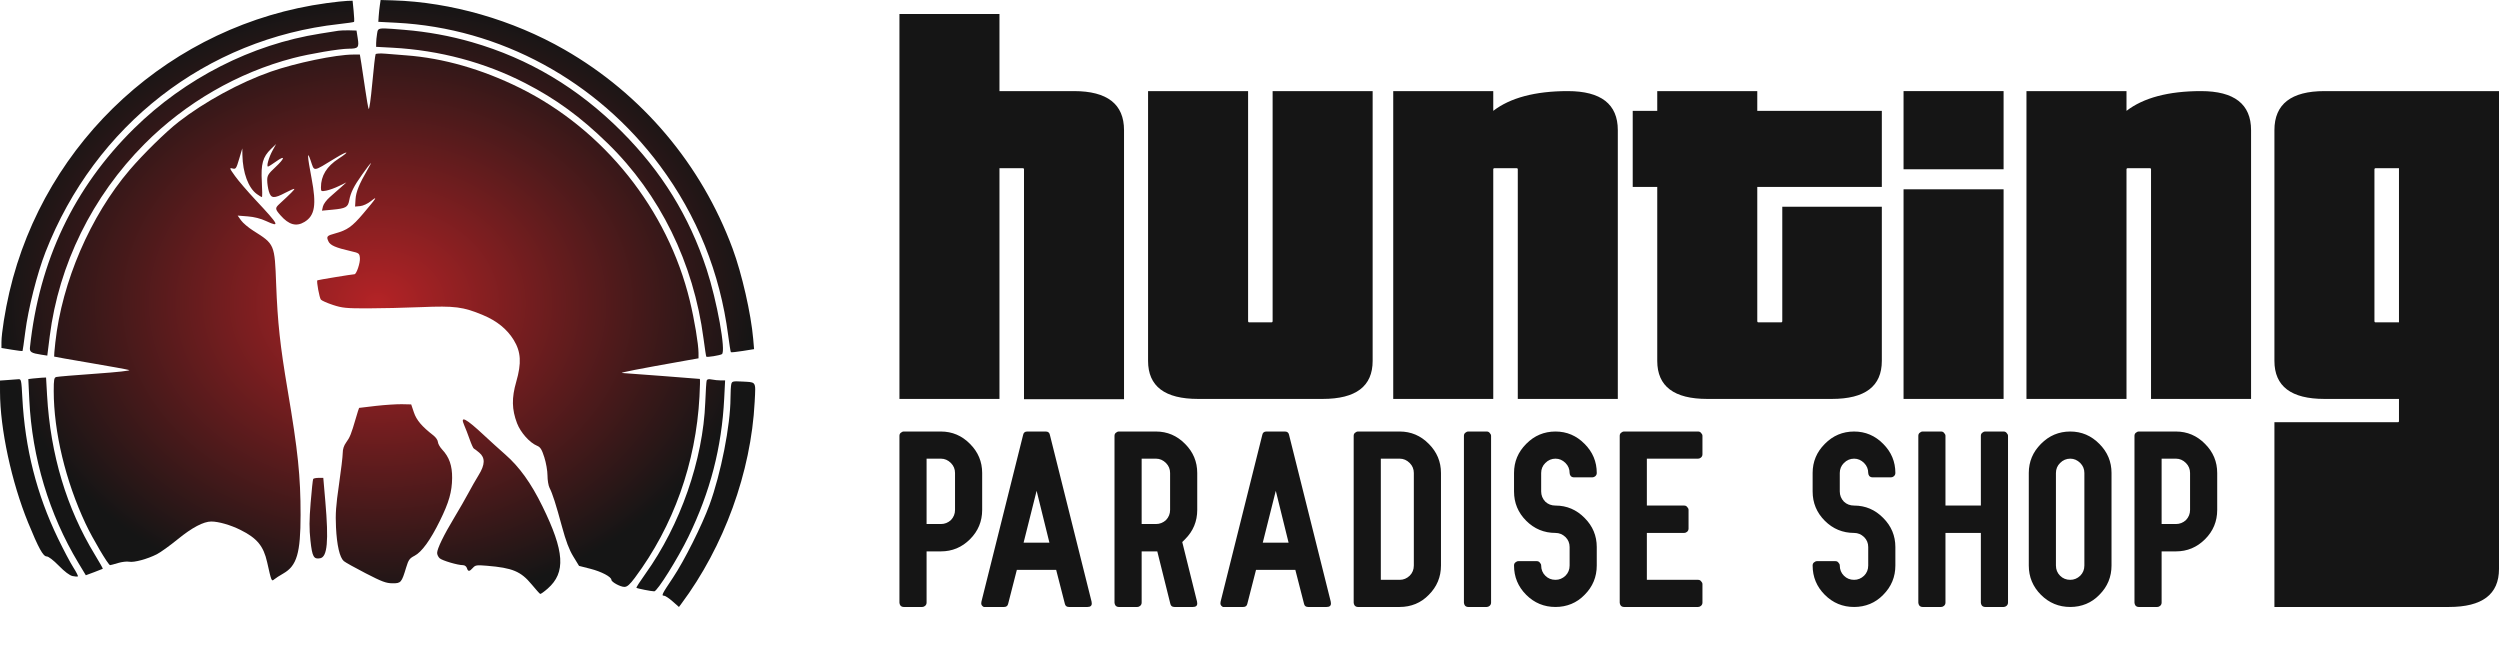
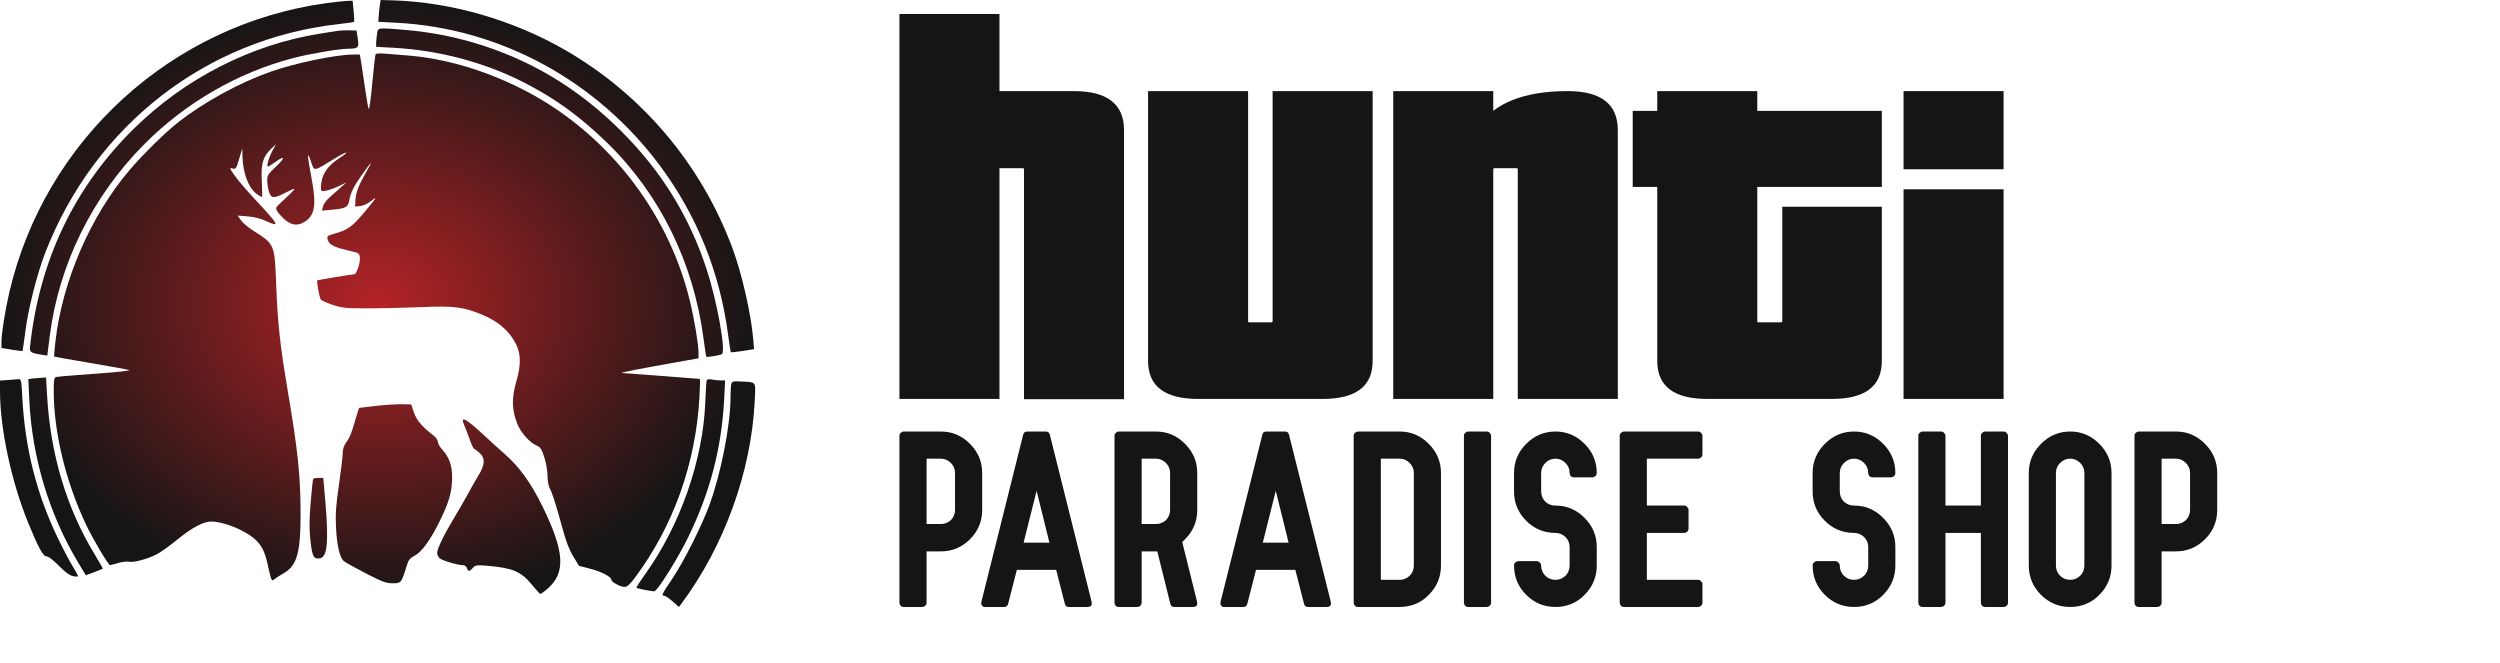
<svg xmlns="http://www.w3.org/2000/svg" width="1248" height="331" viewBox="0 0 1248 331" fill="none">
  <path d="M914.442 199.144H852.265C835.7 199.144 827.297 192.892 827.297 180.146V93.333H815.054V55.337H827.297V45.477H877.232V55.337H939.409V93.333H877.232V160.427C877.232 160.667 877.472 160.908 877.712 160.908H889.235C889.475 160.908 889.715 160.667 889.715 160.427V103.192H939.409V180.146C939.409 192.892 931.007 199.144 914.442 199.144Z" fill="#151515" />
-   <path d="M1123.73 199.144H1073.79V84.435C1073.79 84.194 1073.55 83.954 1073.31 83.954H1062.03C1061.79 83.954 1061.55 84.194 1061.55 84.435V199.144H1011.61V45.477H1061.55V55.337C1069.95 48.844 1082.43 45.477 1098.76 45.477C1115.32 45.477 1123.73 51.97 1123.73 64.956V199.144Z" fill="#151515" />
-   <path d="M1222.53 303H1135.39V210.764H1197.09C1197.33 210.764 1197.57 210.523 1197.57 210.283V199.144H1160.36C1143.79 199.144 1135.39 192.892 1135.39 180.146V64.956C1135.39 51.97 1143.79 45.477 1160.36 45.477H1247.5V284.002C1247.5 296.748 1239.1 303 1222.53 303ZM1197.57 160.908V83.954H1185.8C1185.56 83.954 1185.32 84.194 1185.32 84.435V160.427C1185.32 160.667 1185.56 160.908 1185.8 160.908H1197.57Z" fill="#151515" />
  <path fill-rule="evenodd" clip-rule="evenodd" d="M511.178 84.435V199.283H561.112V64.956C561.112 51.97 552.709 45.477 536.145 45.477H498.934V7H449V199.144H498.934V83.954H510.698C510.938 83.954 511.178 84.194 511.178 84.435ZM598.082 199.144H660.26C676.825 199.144 685.227 192.892 685.227 180.146V45.477H635.293V160.427C635.293 160.667 635.053 160.908 634.813 160.908H623.53C623.29 160.908 623.049 160.667 623.049 160.427V45.477H573.115V180.146C573.115 192.892 581.518 199.144 598.082 199.144Z" fill="#151515" />
  <path d="M757.678 199.144V84.435C757.678 84.194 757.438 83.954 757.198 83.954H745.914C745.674 83.954 745.434 84.194 745.434 84.435V199.144H695.5V45.477H745.434V55.337C753.837 48.844 766.32 45.477 782.645 45.477C799.209 45.477 807.612 51.97 807.612 64.956V199.144H757.678Z" fill="#151515" />
  <path fill-rule="evenodd" clip-rule="evenodd" d="M950.253 199.144H1000.19V94.5H950.253V199.144ZM1000.19 84.5V45.477H950.253V84.5H1000.19Z" fill="#151515" />
  <path d="M469.704 261.592C471.583 261.592 473.245 260.941 474.69 259.641C476.063 258.195 476.75 256.497 476.75 254.546V236.118C476.75 234.167 476.063 232.505 474.69 231.132C473.245 229.687 471.583 228.964 469.704 228.964H462.55V261.592H469.704ZM449 300.832V217.582C449 216.932 449.217 216.426 449.65 216.064C450.156 215.631 450.662 215.414 451.168 215.414H469.704C475.341 215.414 480.183 217.474 484.229 221.593C488.276 225.64 490.3 230.481 490.3 236.118V254.546C490.3 260.255 488.276 265.133 484.229 269.18C480.183 273.227 475.341 275.25 469.704 275.25H462.55V300.832C462.55 301.482 462.297 302.024 461.791 302.458C461.357 302.819 460.888 303 460.382 303H451.168C450.518 303 449.976 302.783 449.542 302.35C449.181 301.844 449 301.338 449 300.832ZM523.873 270.914L517.477 245.007L510.974 270.914H523.873ZM489.944 300.29L510.757 217.04C510.974 215.956 511.66 215.414 512.816 215.414H522.03C523.186 215.414 523.873 215.956 524.09 217.04L544.902 300.29C544.975 300.651 545.011 300.977 545.011 301.266C545.011 302.422 544.288 303 542.843 303H533.629C532.473 303 531.786 302.458 531.569 301.374L527.233 284.464H507.613L503.277 301.374C503.06 302.458 502.374 303 501.218 303H492.004C491.715 303 491.426 303 491.137 303C490.848 302.928 490.522 302.675 490.161 302.241C489.944 301.952 489.836 301.591 489.836 301.157C489.836 300.868 489.872 300.579 489.944 300.29ZM577.066 261.592C578.945 261.592 580.607 260.941 582.053 259.641C583.426 258.195 584.112 256.497 584.112 254.546V236.118C584.112 234.167 583.426 232.505 582.053 231.132C580.607 229.687 578.945 228.964 577.066 228.964H569.912V261.592H577.066ZM590.182 270.589L597.554 300.29C597.626 300.651 597.662 300.977 597.662 301.266C597.662 302.422 596.939 303 595.494 303H586.28C585.124 303 584.437 302.458 584.221 301.374L577.717 275.25H569.912V300.832C569.912 301.482 569.659 302.024 569.153 302.458C568.72 302.819 568.25 303 567.744 303H558.53C557.88 303 557.338 302.783 556.904 302.35C556.543 301.844 556.362 301.338 556.362 300.832V217.582C556.362 216.932 556.579 216.426 557.013 216.064C557.518 215.631 558.024 215.414 558.53 215.414H577.066C582.703 215.414 587.545 217.474 591.592 221.593C595.639 225.64 597.662 230.481 597.662 236.118V254.546C597.662 260.255 595.639 265.133 591.592 269.18C591.158 269.613 590.688 270.083 590.182 270.589ZM643.267 270.914L636.872 245.007L630.368 270.914H643.267ZM609.339 300.29L630.151 217.04C630.368 215.956 631.054 215.414 632.211 215.414H641.425C642.581 215.414 643.267 215.956 643.484 217.04L664.297 300.29C664.369 300.651 664.405 300.977 664.405 301.266C664.405 302.422 663.682 303 662.237 303H653.023C651.867 303 651.18 302.458 650.964 301.374L646.628 284.464H627.008L622.672 301.374C622.455 302.458 621.768 303 620.612 303H611.398C611.109 303 610.82 303 610.531 303C610.242 302.928 609.917 302.675 609.555 302.241C609.339 301.952 609.23 301.591 609.23 301.157C609.23 300.868 609.266 300.579 609.339 300.29ZM698.737 289.45C700.616 289.45 702.278 288.764 703.723 287.391C705.096 286.018 705.783 284.319 705.783 282.296V236.118C705.783 234.167 705.096 232.505 703.723 231.132C702.278 229.687 700.616 228.964 698.737 228.964H689.306V289.45H698.737ZM675.757 300.832V217.582C675.757 216.932 675.973 216.426 676.407 216.064C676.913 215.631 677.419 215.414 677.924 215.414H698.737C704.374 215.414 709.216 217.474 713.262 221.593C717.309 225.64 719.333 230.481 719.333 236.118V282.296C719.333 288.005 717.309 292.883 713.262 296.93C711.311 298.953 709.107 300.471 706.65 301.482C704.193 302.494 701.555 303 698.737 303H677.924C677.274 303 676.732 302.783 676.299 302.35C675.937 301.844 675.757 301.338 675.757 300.832ZM730.793 300.832V217.582C730.793 216.932 731.009 216.426 731.443 216.064C731.949 215.631 732.455 215.414 732.961 215.414H742.174C742.825 215.414 743.331 215.667 743.692 216.173C744.126 216.606 744.342 217.076 744.342 217.582V300.832C744.342 301.482 744.089 302.024 743.584 302.458C743.15 302.819 742.68 303 742.174 303H732.961C732.31 303 731.768 302.783 731.335 302.35C730.973 301.844 730.793 301.338 730.793 300.832ZM776.506 303C770.797 303 765.919 300.977 761.873 296.93C757.826 292.883 755.802 288.005 755.802 282.296C755.802 281.646 756.019 281.14 756.453 280.778C756.959 280.345 757.464 280.128 757.97 280.128H767.184C767.835 280.128 768.34 280.381 768.702 280.887C769.135 281.32 769.352 281.79 769.352 282.296C769.352 284.319 770.039 286.018 771.412 287.391C772.785 288.764 774.483 289.45 776.506 289.45C778.385 289.45 780.047 288.764 781.493 287.391C782.866 286.018 783.552 284.319 783.552 282.296V273.082C783.552 271.131 782.866 269.469 781.493 268.096C780.047 266.723 778.385 266.036 776.506 266.036C770.797 266.036 765.919 264.013 761.873 259.966C757.826 255.919 755.802 251.041 755.802 245.332V236.118C755.802 230.481 757.826 225.64 761.873 221.593C765.919 217.474 770.797 215.414 776.506 215.414C782.143 215.414 786.985 217.474 791.032 221.593C795.079 225.64 797.102 230.481 797.102 236.118C797.102 236.769 796.849 237.311 796.343 237.744C795.91 238.105 795.44 238.286 794.934 238.286H785.72C785.07 238.286 784.528 238.069 784.094 237.636C783.733 237.13 783.552 236.624 783.552 236.118C783.552 234.167 782.866 232.505 781.493 231.132C780.047 229.687 778.385 228.964 776.506 228.964C774.555 228.964 772.857 229.687 771.412 231.132C770.039 232.505 769.352 234.167 769.352 236.118V245.332C769.352 247.283 770.039 248.981 771.412 250.427C772.785 251.728 774.483 252.378 776.506 252.378C782.143 252.378 786.985 254.438 791.032 258.557C795.079 262.604 797.102 267.445 797.102 273.082V282.296C797.102 288.005 795.079 292.883 791.032 296.93C789.081 298.953 786.876 300.471 784.419 301.482C781.962 302.494 779.325 303 776.506 303ZM808.562 300.832V217.582C808.562 216.932 808.779 216.426 809.212 216.064C809.718 215.631 810.224 215.414 810.73 215.414H847.694C848.344 215.414 848.85 215.667 849.211 216.173C849.645 216.606 849.862 217.076 849.862 217.582V226.796C849.862 227.446 849.609 227.988 849.103 228.422C848.669 228.783 848.2 228.964 847.694 228.964H822.112V252.378H840.756C841.407 252.378 841.913 252.631 842.274 253.137C842.707 253.57 842.924 254.04 842.924 254.546V263.868C842.924 264.519 842.671 265.061 842.165 265.494C841.732 265.855 841.262 266.036 840.756 266.036H822.112V289.45H847.694C848.344 289.45 848.85 289.703 849.211 290.209C849.645 290.643 849.862 291.112 849.862 291.618V300.832C849.862 301.482 849.609 302.024 849.103 302.458C848.669 302.819 848.2 303 847.694 303H810.73C810.08 303 809.538 302.783 809.104 302.35C808.743 301.844 808.562 301.338 808.562 300.832ZM925.572 303C919.863 303 914.985 300.977 910.938 296.93C906.891 292.883 904.867 288.005 904.867 282.296C904.867 281.646 905.084 281.14 905.518 280.778C906.024 280.345 906.53 280.128 907.035 280.128H916.249C916.9 280.128 917.406 280.381 917.767 280.887C918.2 281.32 918.417 281.79 918.417 282.296C918.417 284.319 919.104 286.018 920.477 287.391C921.85 288.764 923.548 289.45 925.572 289.45C927.45 289.45 929.113 288.764 930.558 287.391C931.931 286.018 932.617 284.319 932.617 282.296V273.082C932.617 271.131 931.931 269.469 930.558 268.096C929.113 266.723 927.45 266.036 925.572 266.036C919.863 266.036 914.985 264.013 910.938 259.966C906.891 255.919 904.867 251.041 904.867 245.332V236.118C904.867 230.481 906.891 225.64 910.938 221.593C914.985 217.474 919.863 215.414 925.572 215.414C931.208 215.414 936.05 217.474 940.097 221.593C944.144 225.64 946.167 230.481 946.167 236.118C946.167 236.769 945.914 237.311 945.408 237.744C944.975 238.105 944.505 238.286 943.999 238.286H934.785C934.135 238.286 933.593 238.069 933.159 237.636C932.798 237.13 932.617 236.624 932.617 236.118C932.617 234.167 931.931 232.505 930.558 231.132C929.113 229.687 927.45 228.964 925.572 228.964C923.62 228.964 921.922 229.687 920.477 231.132C919.104 232.505 918.417 234.167 918.417 236.118V245.332C918.417 247.283 919.104 248.981 920.477 250.427C921.85 251.728 923.548 252.378 925.572 252.378C931.208 252.378 936.05 254.438 940.097 258.557C944.144 262.604 946.167 267.445 946.167 273.082V282.296C946.167 288.005 944.144 292.883 940.097 296.93C938.146 298.953 935.942 300.471 933.485 301.482C931.028 302.494 928.39 303 925.572 303ZM957.627 300.832V217.582C957.627 216.932 957.844 216.426 958.278 216.064C958.783 215.631 959.289 215.414 959.795 215.414H969.009C969.659 215.414 970.165 215.667 970.527 216.173C970.96 216.606 971.177 217.076 971.177 217.582V252.378H988.846V217.582C988.846 216.932 989.063 216.426 989.496 216.064C990.002 215.631 990.508 215.414 991.014 215.414H1000.23C1000.88 215.414 1001.38 215.667 1001.75 216.173C1002.18 216.606 1002.4 217.076 1002.4 217.582V300.832C1002.4 301.482 1002.14 302.024 1001.64 302.458C1001.2 302.819 1000.73 303 1000.23 303H991.014C990.363 303 989.821 302.783 989.388 302.35C989.027 301.844 988.846 301.338 988.846 300.832V266.036H971.177V300.832C971.177 301.482 970.924 302.024 970.418 302.458C969.985 302.819 969.515 303 969.009 303H959.795C959.145 303 958.603 302.783 958.169 302.35C957.808 301.844 957.627 301.338 957.627 300.832ZM1033.48 289.45C1035.35 289.45 1037.02 288.764 1038.46 287.391C1039.84 286.018 1040.52 284.319 1040.52 282.296V236.118C1040.52 234.167 1039.84 232.505 1038.46 231.132C1037.02 229.687 1035.35 228.964 1033.48 228.964C1031.52 228.964 1029.83 229.687 1028.38 231.132C1027.01 232.505 1026.32 234.167 1026.32 236.118V282.296C1026.32 284.319 1027.01 286.018 1028.38 287.391C1029.75 288.764 1031.45 289.45 1033.48 289.45ZM1033.48 303C1027.77 303 1022.89 300.977 1018.84 296.93C1014.8 292.883 1012.77 288.005 1012.77 282.296V236.118C1012.77 230.481 1014.8 225.64 1018.84 221.593C1022.89 217.474 1027.77 215.414 1033.48 215.414C1039.11 215.414 1043.95 217.474 1048 221.593C1052.05 225.64 1054.07 230.481 1054.07 236.118V282.296C1054.07 288.005 1052.05 292.883 1048 296.93C1046.05 298.953 1043.85 300.471 1041.39 301.482C1038.93 302.494 1036.29 303 1033.48 303ZM1086.24 261.592C1088.11 261.592 1089.78 260.941 1091.22 259.641C1092.59 258.195 1093.28 256.497 1093.28 254.546V236.118C1093.28 234.167 1092.59 232.505 1091.22 231.132C1089.78 229.687 1088.11 228.964 1086.24 228.964H1079.08V261.592H1086.24ZM1065.53 300.832V217.582C1065.53 216.932 1065.75 216.426 1066.18 216.064C1066.69 215.631 1067.19 215.414 1067.7 215.414H1086.24C1091.87 215.414 1096.71 217.474 1100.76 221.593C1104.81 225.64 1106.83 230.481 1106.83 236.118V254.546C1106.83 260.255 1104.81 265.133 1100.76 269.18C1096.71 273.227 1091.87 275.25 1086.24 275.25H1079.08V300.832C1079.08 301.482 1078.83 302.024 1078.32 302.458C1077.89 302.819 1077.42 303 1076.91 303H1067.7C1067.05 303 1066.51 302.783 1066.07 302.35C1065.71 301.844 1065.53 301.338 1065.53 300.832Z" fill="#151515" />
  <path fill-rule="evenodd" clip-rule="evenodd" d="M189.053 7.988C189.163 6.391 189.422 3.94 189.629 2.542L190.005 0L196.315 0.19C225.081 1.054 255.898 9.918 281.78 24.772C320.517 47.004 350.114 82.025 365.707 124.076C370.352 136.602 374.92 156.632 375.999 169.207L376.436 174.293L370.783 175.195C367.674 175.69 365.004 175.969 364.849 175.814C364.695 175.659 364.085 171.836 363.494 167.318C359.419 136.136 347.966 107.659 329.501 82.786C297.925 40.253 249.615 14.03 197.914 11.361L188.853 10.893L189.053 7.988ZM4.68 145.854C22.41 69.817 85.835 12.047 163.116 1.547C167.302 0.978 171.918 0.479 173.373 0.438L176.018 0.363L176.532 5.489C176.815 8.309 176.91 10.751 176.745 10.917C176.58 11.083 173.201 11.577 169.237 12.015C103.038 19.327 47.421 62.532 22.709 125.842C18.531 136.544 14.076 154.147 12.602 165.777C11.958 170.857 11.35 175.105 11.251 175.218C11.151 175.33 8.742 175.037 5.898 174.567L0.725 173.711L0.729 170.731C0.735 166.428 2.556 154.961 4.68 145.854ZM187.772 21.493C187.777 20.456 187.983 18.382 188.23 16.884C188.38 15.972 188.445 15.327 188.783 14.898C189.625 13.83 192.156 14.098 201.901 14.9C213.366 15.844 224.699 17.913 235.571 21.048C264.044 29.257 288.662 43.949 310.333 65.666C330.347 85.722 344.043 107.91 352.727 134.346C357.946 150.234 362.492 175.474 360.37 176.788C359.361 177.412 352.982 178.45 352.587 178.054C352.459 177.927 351.846 173.935 351.225 169.185C346.259 131.237 329.459 96.998 303.295 71.501C289.783 58.334 277.59 49.431 262.219 41.513C242.102 31.149 219.358 25.076 195.959 23.819L187.764 23.379L187.772 21.493ZM159.853 16.782C163.841 16.154 167.919 15.507 168.915 15.346C169.912 15.185 172.357 15.098 174.349 15.151L177.97 15.25L178.588 19.158C179.317 23.772 178.847 24.3 173.99 24.317C169.432 24.333 154.658 26.829 146.442 28.972C118.728 36.2 92.684 51.239 72.133 71.88C46.114 98.015 29.352 132.025 24.824 167.875L23.606 177.521L20.684 177.07C15.589 176.283 14.708 175.724 14.951 173.442C19.551 130.167 36.927 93.636 66.953 64.114C92.421 39.072 125.54 22.198 159.853 16.782ZM14.137 189.238L16.312 188.959C17.508 188.806 19.501 188.628 20.74 188.564L22.994 188.448L23.5 197.344C25.184 226.909 33.224 253.706 47.385 276.954C49.666 280.698 51.437 283.84 51.321 283.935C51.205 284.03 49.249 284.796 46.976 285.636L42.842 287.164L39.128 281.006C24.538 256.809 15.993 228.403 14.625 199.554L14.137 189.238ZM0 189.976L3.806 189.709C5.9 189.562 8.297 189.382 9.134 189.308C10.587 189.18 10.68 189.607 11.151 198.543C12.485 223.853 18.267 246.671 28.947 268.772C31.67 274.407 35.097 280.896 36.564 283.193C38.031 285.49 39.072 287.528 38.879 287.722C38.685 287.916 37.488 287.846 36.22 287.568C34.739 287.242 32.288 285.399 29.367 282.415C26.632 279.621 24.212 277.77 23.295 277.77C21.518 277.77 19.229 273.6 14.046 260.924C5.737 240.602 0.028 214.026 0.007 195.566L0 189.976ZM352.073 200.793C352.278 195.401 352.589 190.541 352.762 189.993C352.983 189.294 353.749 189.131 355.331 189.448C356.572 189.697 358.574 189.9 359.782 189.9H361.978L361.52 198.957C360.282 223.421 354.58 245.441 343.649 267.966C338.417 278.747 328.123 295.198 326.608 295.198C325.224 295.198 318.044 293.776 317.703 293.434C317.537 293.268 319.552 290.131 322.18 286.465C339.6 262.162 350.975 229.563 352.073 200.793ZM364.664 198.729C364.669 195.67 364.853 192.5 365.072 191.684C365.432 190.342 365.934 190.225 370.318 190.461C373.665 190.641 375.406 190.583 376.261 191.427C377.305 192.458 377.025 194.834 376.73 200.631C374.946 235.675 361.454 272.793 340.078 301.46L338.929 303L335.741 300.189C333.987 298.642 332.074 297.377 331.489 297.377C330.046 297.377 330.401 296.66 335.951 288.36C341.577 279.945 350.4 262.351 354.189 251.99C359.891 236.397 364.64 212.252 364.664 198.729ZM179.267 203.618C179.355 203.574 183.179 203.12 187.764 202.609C192.35 202.099 198.164 201.726 200.685 201.781L205.268 201.882L206.612 205.863C207.92 209.745 210.601 212.905 216.378 217.378C217.562 218.295 218.563 219.758 218.601 220.631C218.639 221.503 219.591 223.196 220.717 224.394C224.259 228.165 225.762 232.444 225.701 238.597C225.633 245.514 224.125 250.797 219.598 259.978C214.82 269.668 210.532 275.588 206.949 277.439C204.443 278.735 203.909 279.476 202.767 283.249C200.461 290.873 200.17 291.209 195.902 291.175C192.727 291.149 190.692 290.389 182.53 286.178C177.235 283.446 172.328 280.71 171.627 280.098C169.57 278.302 168.159 272.197 167.73 263.246C167.408 256.513 167.695 252.393 169.21 241.981C170.244 234.879 171.09 227.75 171.09 226.138C171.09 224.209 171.669 222.418 172.787 220.896C174.67 218.331 175.341 216.658 177.577 208.963C178.418 206.067 179.179 203.662 179.267 203.618ZM234.449 219.311C233.61 216.915 232.383 213.729 231.721 212.231C229.497 207.197 232.51 208.756 241.799 217.445C244.605 220.069 249.307 224.327 252.249 226.908C259.321 233.109 265.117 241.188 270.768 252.716C281.822 275.268 282.509 285.802 273.447 293.793C271.641 295.386 269.938 296.599 269.663 296.488C269.389 296.378 267.476 294.246 265.412 291.751C260.017 285.226 255.844 283.482 243.113 282.428C237.912 281.997 237.306 282.088 236.043 283.494C234.322 285.411 233.661 285.43 233.074 283.579C232.813 282.753 231.977 282.127 231.136 282.127C228.482 282.127 220.78 279.853 219.481 278.686C218.784 278.058 218.213 276.86 218.213 276.023C218.214 273.922 221.555 267.047 226.803 258.343C229.233 254.312 232.41 248.784 233.862 246.056C235.314 243.329 237.606 239.314 238.956 237.135C242.181 231.931 242.275 228.519 239.263 225.981C238.082 224.985 236.859 224.057 236.545 223.919C236.231 223.782 235.288 221.707 234.449 219.311ZM155.072 250.975C155.578 244.754 156.146 239.415 156.334 239.11C156.523 238.805 157.737 238.555 159.032 238.555H161.388L162.41 250.356C164.121 270.14 163.411 277.992 159.849 278.675C156.598 279.297 155.852 277.943 154.972 269.827C154.343 264.037 154.367 259.656 155.072 250.975Z" fill="url(#paint0_radial_10_15)" />
  <path d="M187.508 27.061C187.286 27.421 186.528 34.009 185.825 41.701C185.117 49.444 184.315 55.09 184.029 54.35C183.744 53.614 182.979 49.254 182.329 44.661C181.679 40.068 180.808 34.268 180.394 31.771L179.641 27.232L176.272 27.237C167.724 27.248 147.649 31.415 135.205 35.761C119.861 41.12 102.158 50.768 89.17 60.85C82.907 65.711 71.488 76.915 64.747 84.813C45.1 107.831 30.943 140.687 27.618 170.979C27.204 174.752 26.939 177.913 27.03 178.004C27.121 178.094 35.185 179.521 44.952 181.175C54.718 182.828 63.49 184.421 64.444 184.715C65.472 185.032 58.674 185.778 47.77 186.547C37.645 187.26 28.79 188.002 28.092 188.195C27.002 188.496 26.823 189.48 26.823 195.185C26.823 215.55 32.734 240.165 42.73 261.43C46.231 268.88 54.066 282.134 54.96 282.119C55.235 282.115 57.024 281.636 58.936 281.054C60.848 280.473 63.34 280.184 64.474 280.411C66.877 280.892 73.538 279.095 78.29 276.683C80.115 275.757 84.86 272.347 88.833 269.107C95.879 263.361 101.611 260.341 105.473 260.341C109.082 260.341 115.071 262.059 119.981 264.501C128.315 268.647 131.55 272.556 133.363 280.675C135.495 290.222 135.548 290.351 136.883 289.219C137.555 288.649 139.626 287.313 141.485 286.25C148.182 282.423 150.038 276.094 150.046 257.073C150.054 237.734 148.761 225.261 143.562 194.568C139.837 172.569 138.572 160.897 137.863 141.971C137.11 121.849 137.142 121.924 126.438 115.167C124.009 113.633 121.26 111.309 120.332 110.003L118.643 107.627L123.661 108.017C126.936 108.271 130.145 109.092 132.895 110.377C140.022 113.707 139.356 112.387 127.564 99.811C123.61 95.595 119.011 90.236 117.343 87.902C114.506 83.935 114.424 83.688 116.075 84.104C117.733 84.52 117.937 84.226 119.397 79.31L120.952 74.072L121.01 77.388C121.165 86.239 123.994 93.863 128.251 96.9C129.408 97.725 130.53 98.4 130.745 98.4C130.96 98.4 130.943 94.979 130.706 90.799C130.2 81.849 131.173 78.347 135.26 74.387L137.835 71.893L136.048 75.161C134.193 78.553 132.895 83.149 133.792 83.149C134.075 83.149 135.895 82.006 137.837 80.609C142.589 77.189 142.315 78.942 137.38 83.543C133.896 86.79 133.392 87.609 133.392 90.022C133.392 91.541 133.77 94.048 134.232 95.592C135.286 99.115 136.755 99.224 142.486 96.205C144.776 94.997 146.777 94.137 146.932 94.291C147.183 94.542 145.031 96.715 139.484 101.816C137.238 103.88 137.284 104.362 140.024 107.489C144.196 112.249 147.935 113.272 152.025 110.774C157.196 107.616 158.058 102.288 155.539 89.043C153.375 77.662 153.219 74.742 155.059 80.078C157.052 85.859 155.85 85.972 167.469 78.909C173.758 75.086 175.025 75.312 169.046 79.19C163.078 83.061 160.216 87.723 160.216 93.574C160.216 95.581 160.312 95.638 162.895 95.153C164.368 94.876 167.222 93.842 169.238 92.854L172.903 91.059L170.249 93.459C168.789 94.778 166.267 97.002 164.645 98.4C163.021 99.799 161.477 101.89 161.211 103.052L160.726 105.164L165.977 104.675C172.598 104.059 173.701 103.448 174.328 100.053C175.059 96.097 176.651 92.905 180.768 87.144C185.547 80.455 186.339 79.722 183.514 84.602C179.303 91.876 177.705 95.817 177.477 99.489L177.252 103.12L179.79 102.885C181.266 102.749 183.517 101.704 185.173 100.389C188.768 97.531 188.083 98.635 181.309 106.629C175.747 113.191 173.338 114.891 167.265 116.54C163.161 117.654 162.833 118.042 163.939 120.475C164.84 122.455 167.538 123.64 175.078 125.364C179.271 126.322 179.436 126.447 179.664 128.84C179.882 131.135 177.956 136.876 176.961 136.897C175.829 136.922 158.568 139.752 158.401 139.941C157.937 140.464 159.455 148.678 160.177 149.549C160.617 150.081 163.334 151.287 166.215 152.229C170.865 153.751 172.795 153.943 183.415 153.936C189.994 153.932 202.064 153.654 210.238 153.318C227.084 152.625 231.175 153.15 241.076 157.279C248.04 160.183 253.115 164.292 256.451 169.728C260.074 175.632 260.411 181.213 257.71 190.572C255.378 198.649 255.486 204.388 258.098 211.263C259.849 215.873 264.371 220.976 268.061 222.507C269.769 223.215 270.432 224.262 271.728 228.292C272.598 230.998 273.309 235.083 273.309 237.372C273.309 239.66 273.761 242.414 274.314 243.493C275.816 246.426 277.475 251.596 280.539 262.883C282.532 270.225 284.098 274.361 286.177 277.77L289.056 282.49L294.787 283.954C300.242 285.347 305.208 287.966 305.208 289.449C305.208 290.554 309.755 293.017 311.732 292.984C313.093 292.961 314.382 291.831 316.906 288.448C336.189 262.602 347.398 231.176 349.181 197.962C349.441 193.129 349.521 189.167 349.36 189.159C349.2 189.15 340.912 188.5 330.944 187.714C320.975 186.929 311.841 186.25 310.645 186.205C308.743 186.134 318.292 184.263 341.999 180.062L348.705 178.873L348.701 176.217C348.694 171.847 346.661 159.621 344.369 150.163C333.311 104.534 301.54 64.742 259.535 43.911C240.683 34.562 221.204 28.987 202.626 27.621C199.436 27.387 194.82 27.017 192.369 26.801C189.917 26.584 187.73 26.701 187.508 27.061Z" fill="url(#paint1_radial_10_15)" />
  <defs>
    <radialGradient id="paint0_radial_10_15" cx="0" cy="0" r="1" gradientUnits="userSpaceOnUse" gradientTransform="translate(188.5 151.5) rotate(90) scale(151.5 188.5)">
      <stop stop-color="#B42326" />
      <stop offset="1" stop-color="#151515" />
    </radialGradient>
    <radialGradient id="paint1_radial_10_15" cx="0" cy="0" r="1" gradientUnits="userSpaceOnUse" gradientTransform="translate(188.5 151.5) rotate(90) scale(151.5 188.5)">
      <stop stop-color="#B42326" />
      <stop offset="1" stop-color="#151515" />
    </radialGradient>
  </defs>
</svg>